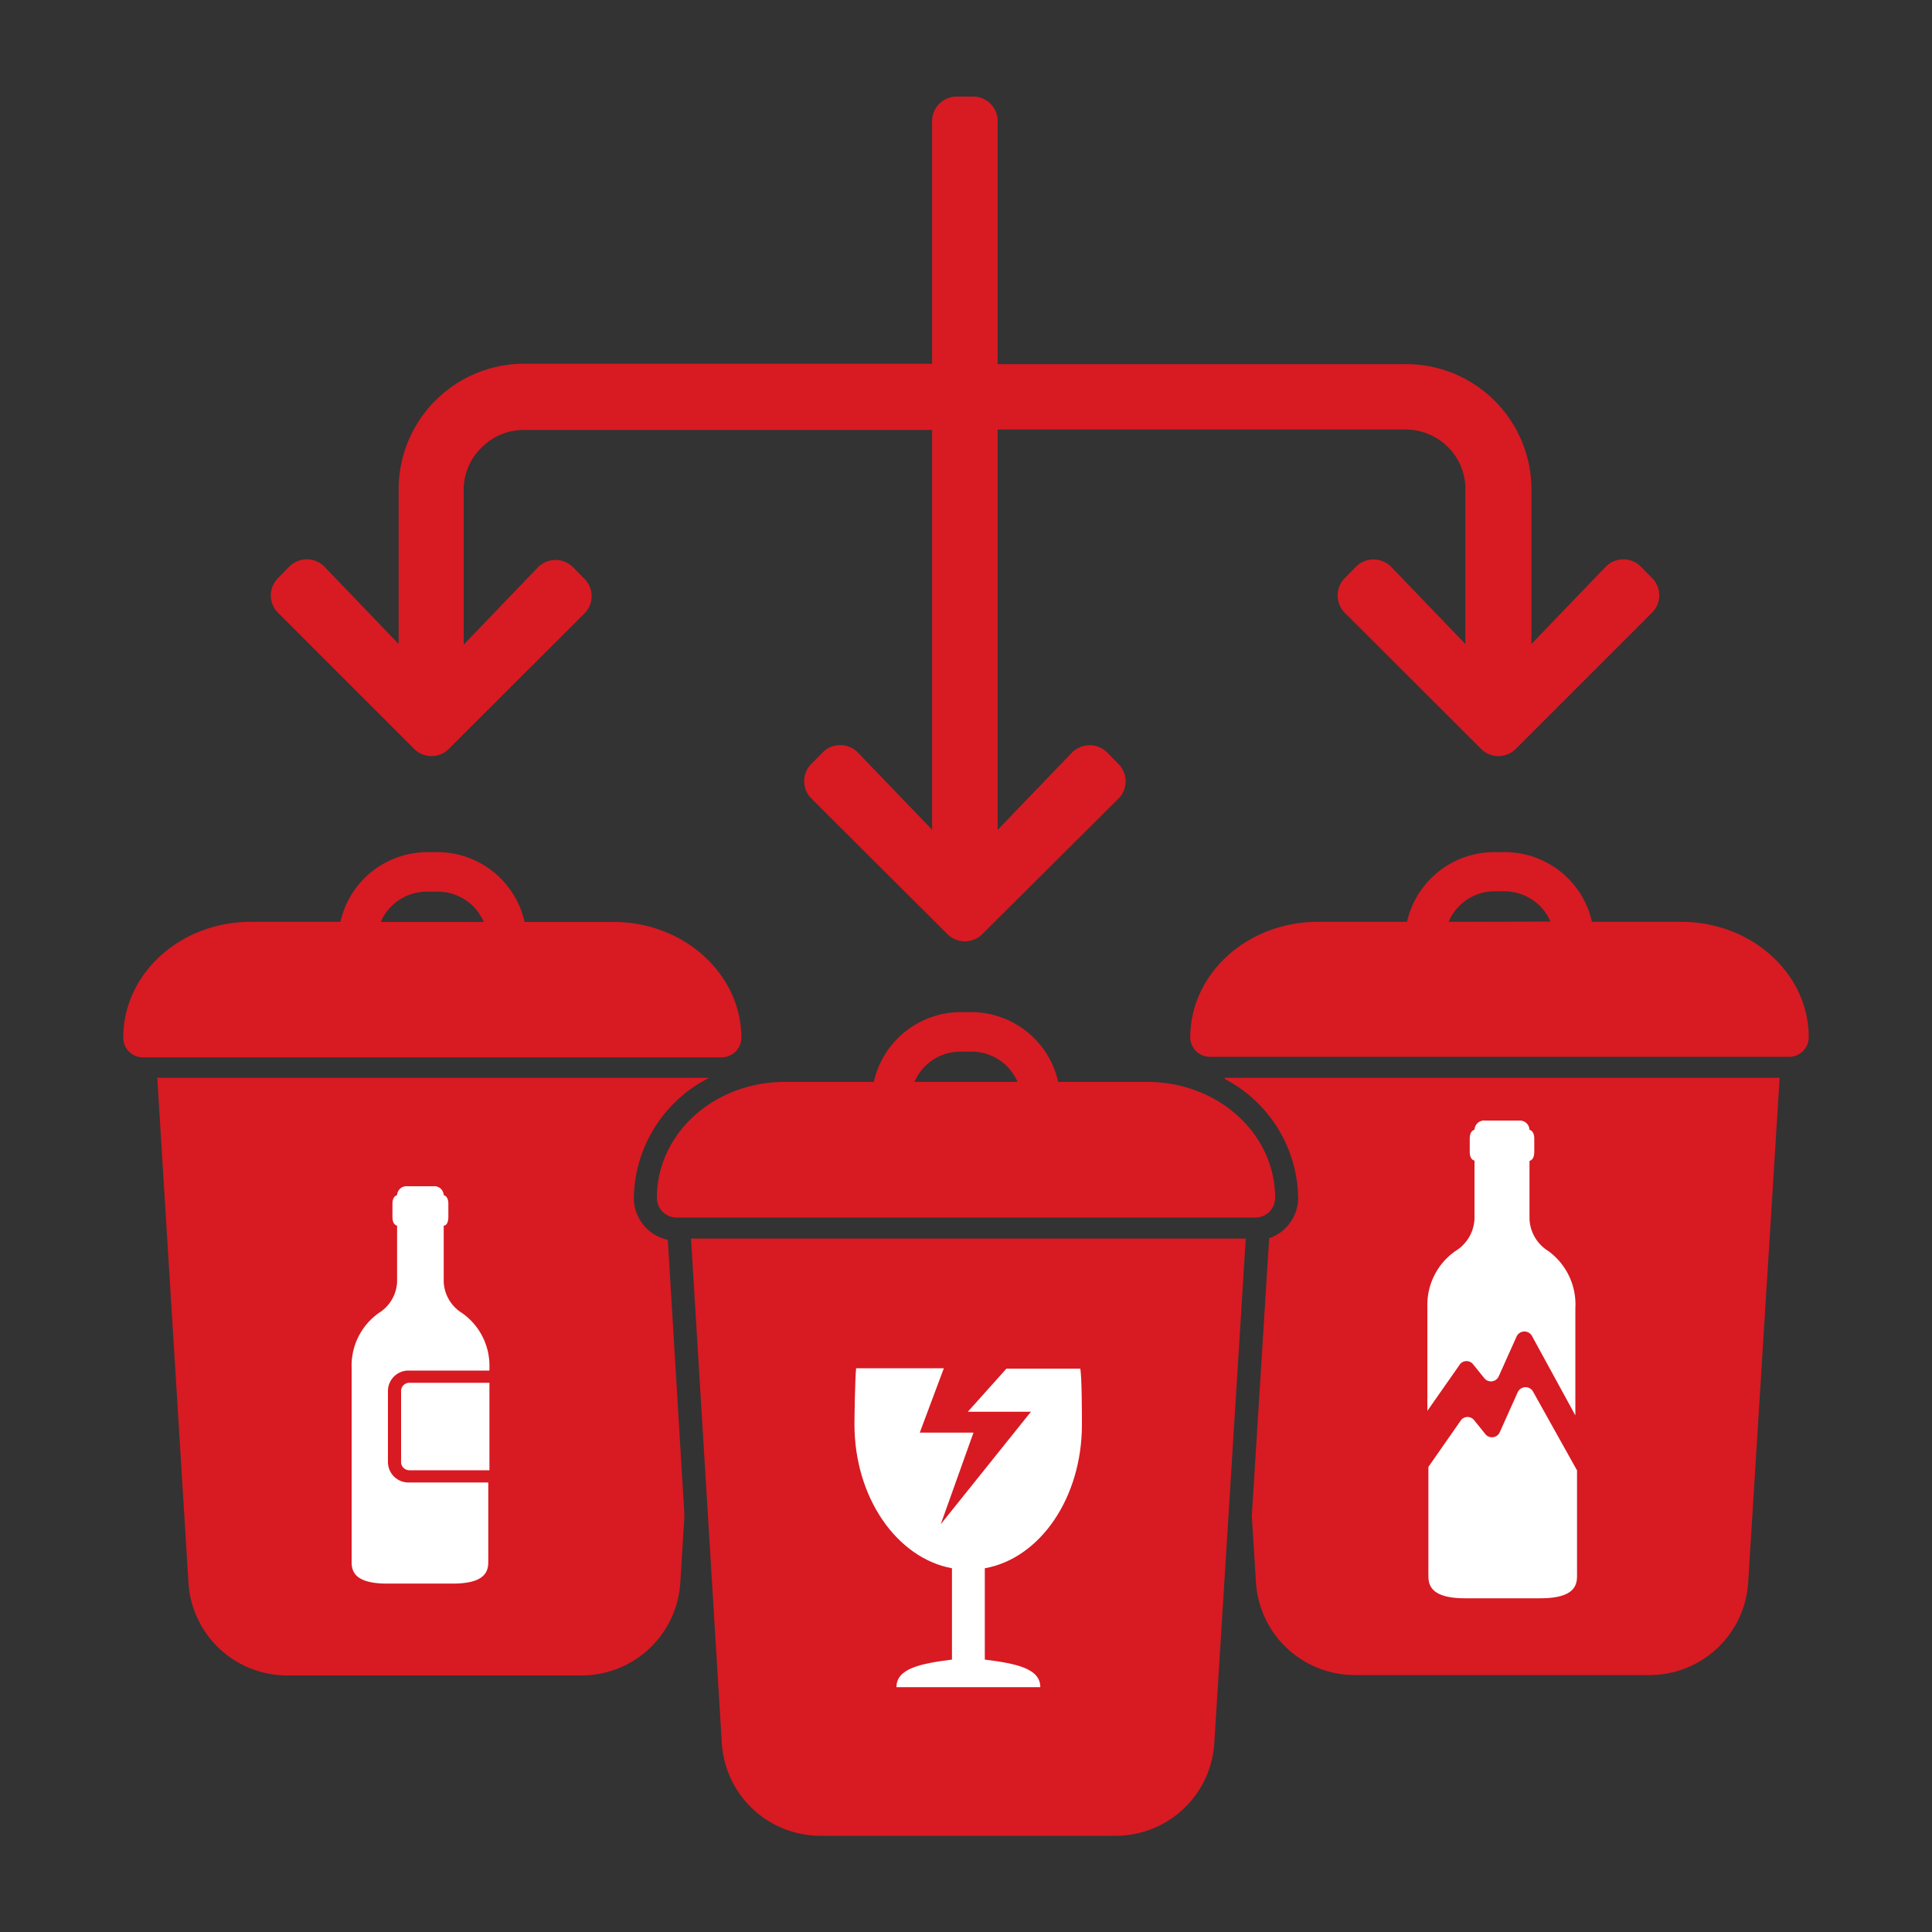
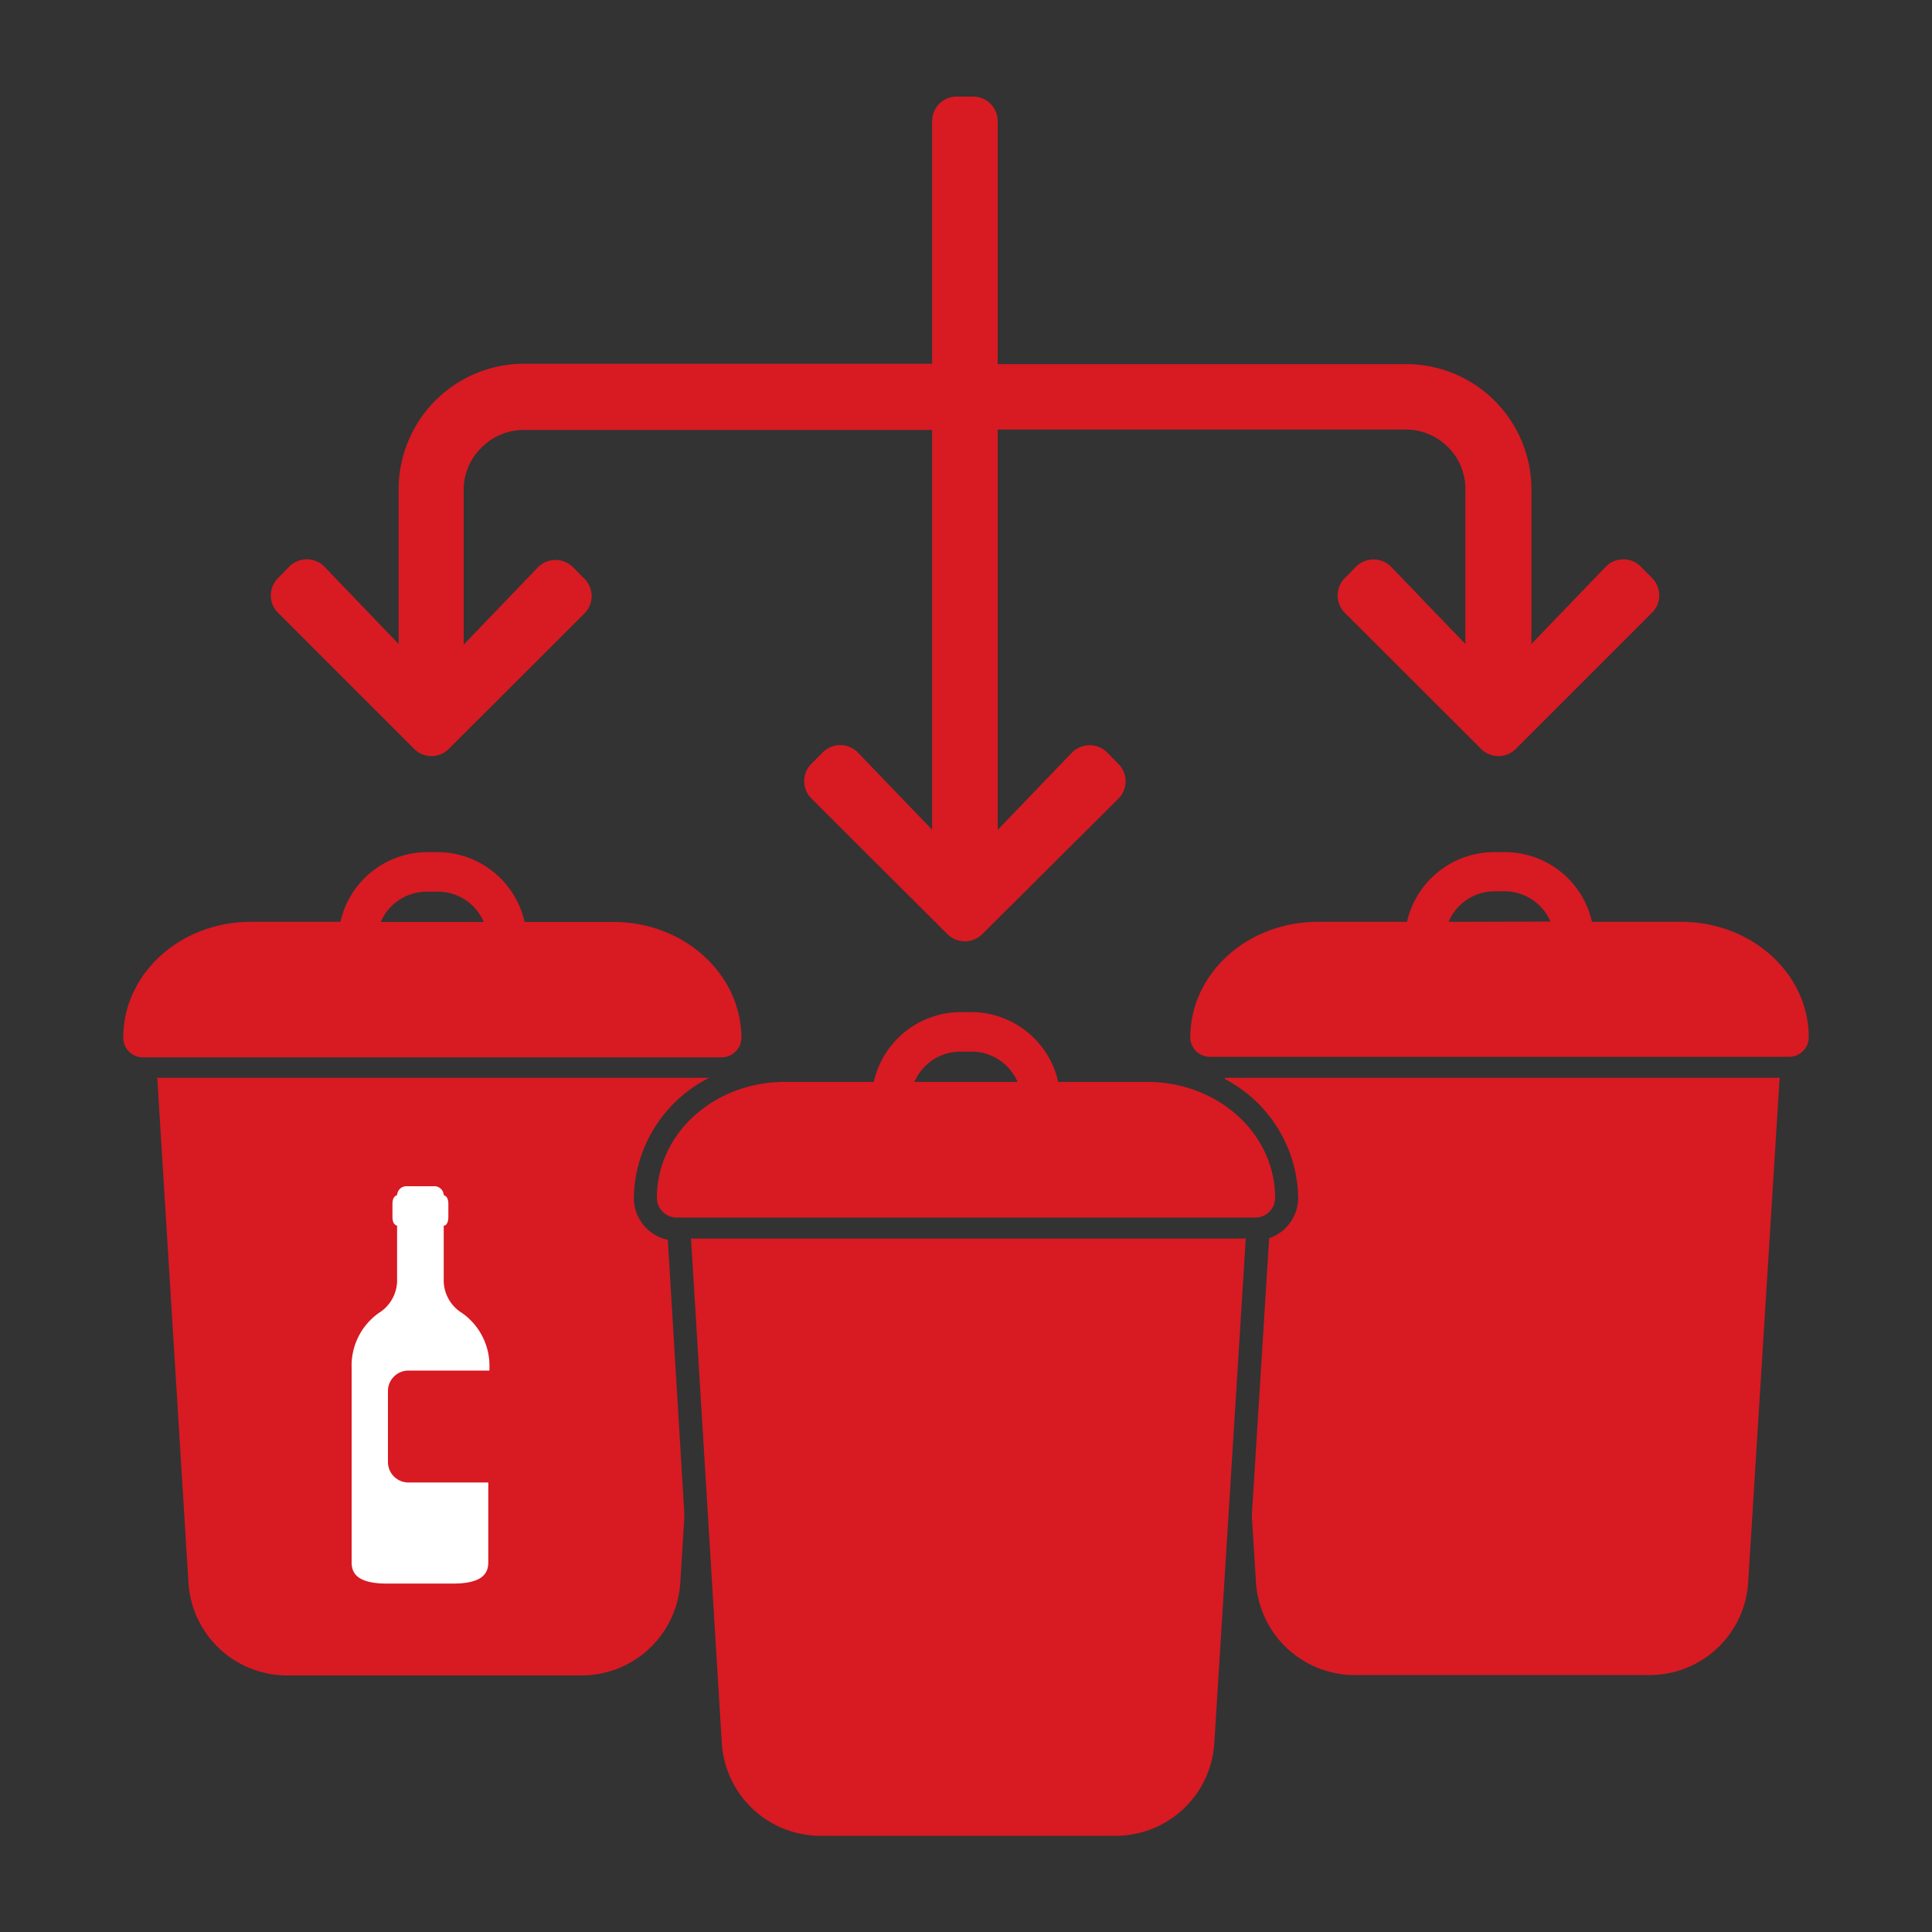
<svg xmlns="http://www.w3.org/2000/svg" viewBox="0 0 150 150">
  <rect x="0" y="0" width="150" height="150" fill="#333333" stroke="none" />
  <defs>
    <style>.cls-1{fill:none;}.cls-2{fill:#d81a22;}.cls-3{fill:#fff;}</style>
  </defs>
  <g id="Layer_2" data-name="Layer 2">
    <g id="Layer_1-2" data-name="Layer 1">
-       <path class="cls-1" d="M0,0H150V150H0Z" />
      <path class="cls-2" d="M130.52,71.57H123.6a6.93,6.93,0,0,0-6.75-5.41H116a6.94,6.94,0,0,0-6.76,5.41h-6.91c-5.47,0-9.92,4-9.92,9A1.53,1.53,0,0,0,94,82.05H138.9a1.52,1.52,0,0,0,1.53-1.52C140.43,75.59,136,71.57,130.52,71.57Zm-18.05,0A3.87,3.87,0,0,1,116,69.2h.82a3.89,3.89,0,0,1,3.56,2.35ZM95.09,83.68v.09a10.6,10.6,0,0,1,5.7,9.21,3.34,3.34,0,0,1-2.26,3.16v.11l-1.34,21.43.32,5.13a7.68,7.68,0,0,0,7.66,7.24h22.9a7.67,7.67,0,0,0,7.66-7.23l2.44-39.14Zm33.16-36.1L117.69,58.14a1.9,1.9,0,0,1-2.7,0L104.41,47.58a1.92,1.92,0,0,1,0-2.7l.87-.88A1.92,1.92,0,0,1,108,44l5.77,6V38a4.55,4.55,0,0,0-1.34-3.28,4.63,4.63,0,0,0-3.29-1.37H77.46V64.43l5.77-6a1.93,1.93,0,0,1,2.74,0l.86.88a1.9,1.9,0,0,1,0,2.7L76.26,72.53a1.92,1.92,0,0,1-2.7,0L63,62a1.9,1.9,0,0,1,0-2.7l.87-.88a1.92,1.92,0,0,1,2.73,0l5.77,6V33.38H40.68a4.6,4.6,0,0,0-3.29,1.37A4.55,4.55,0,0,0,36,38V39.6s0,0,0,0V50.05l5.76-6a1.92,1.92,0,0,1,2.74,0l.87.88a1.9,1.9,0,0,1,0,2.7L34.85,58.14a1.9,1.9,0,0,1-2.7,0L21.59,47.58a1.9,1.9,0,0,1,0-2.7l.86-.88a1.92,1.92,0,0,1,2.74,0l5.76,6v-3h0V38a9.75,9.75,0,0,1,9.74-9.76H72.37V9.41A1.9,1.9,0,0,1,74.28,7.5h1.27a1.9,1.9,0,0,1,1.91,1.91V28.27h31.7A9.73,9.73,0,0,1,118.9,38v9h0v3l5.77-6a1.91,1.91,0,0,1,2.73,0l.87.88A1.9,1.9,0,0,1,128.25,47.58Zm-70.69,33c0-4.94-4.45-9-9.92-9H40.73A6.94,6.94,0,0,0,34,66.16h-.82a6.93,6.93,0,0,0-6.75,5.41H19.48c-5.46,0-9.91,4-9.91,9a1.52,1.52,0,0,0,1.53,1.52H56A1.53,1.53,0,0,0,57.56,80.53Zm-28-9a3.89,3.89,0,0,1,3.56-2.35H34a3.87,3.87,0,0,1,3.56,2.35Zm23.58,46.08-.32,5.19a7.68,7.68,0,0,1-7.66,7.23H22.29a7.67,7.67,0,0,1-7.66-7.24L12.21,83.68H55.06A10.64,10.64,0,0,0,49.21,93a3.33,3.33,0,0,0,2.64,3.26Zm2.9,17.64a7.67,7.67,0,0,0,7.65,7.23H86.63a7.67,7.67,0,0,0,7.65-7.23l2.44-39.14H53.65ZM89.08,84H82.16a6.93,6.93,0,0,0-6.75-5.42h-.82A6.93,6.93,0,0,0,67.84,84H60.92C55.45,84,51,88,51,93a1.53,1.53,0,0,0,1.52,1.53H97.47A1.53,1.53,0,0,0,99,93C99,88,94.55,84,89.08,84ZM71,84a3.87,3.87,0,0,1,3.56-2.35h.82A3.87,3.87,0,0,1,79,84Z" />
-       <path class="cls-3" d="M120.21,97.13a3.08,3.08,0,0,1-1.46-2.48l0-4.52c.3-.08.37-.42.37-.71v-1c0-.47-.18-.65-.37-.7h0A.75.75,0,0,0,118,87h-2.68a.75.75,0,0,0-.84.71h0c-.19.06-.37.24-.37.7v1c0,.48.18.65.37.7l0,4.52A3.09,3.09,0,0,1,113,97.13a5.1,5.1,0,0,0-2.18,4.35v8.06l2.54-3.63a.65.65,0,0,1,1,0l.88,1.09a.66.66,0,0,0,1.12-.14l1.4-3.12a.67.67,0,0,1,1.19,0l3.36,6.15v-8.32A5.12,5.12,0,0,0,120.21,97.13Z" />
-       <path class="cls-3" d="M117.84,108.08l-1.4,3.12a.66.66,0,0,1-1.12.14l-.88-1.09a.65.65,0,0,0-1,0l-2.54,3.64v8.48c0,.8.33,1.72,2.85,1.72h5.84c2.53,0,2.85-.92,2.85-1.72v-8.21L119,108A.67.67,0,0,0,117.84,108.08Z" />
-       <path class="cls-3" d="M84,110.61c0-.65,0-3.72-.13-4.35H78.14l-3,3.35h4.9l-7,8.73,2.54-7.11H71.41l1.87-5H66.47c-.08.63-.13,3.7-.13,4.35,0,5.69,3.29,10.39,7.57,11.18v7.09c-2.47.31-4.31.7-4.31,2.14H80.77c0-1.44-1.84-1.83-4.31-2.14v-7.09C80.74,121,84,116.3,84,110.61Z" />
-       <path class="cls-3" d="M31.14,108v5.5a.64.64,0,0,0,.64.65H38v-6.79h-6.2A.64.64,0,0,0,31.14,108Z" />
      <path class="cls-3" d="M35.87,101.94a3,3,0,0,1-1.42-2.41l0-4.37c.19,0,.36-.22.36-.69v-1c0-.45-.17-.62-.36-.68h0a.73.73,0,0,0-.81-.69h-2a.73.73,0,0,0-.81.69h0c-.19.06-.36.23-.36.68v1c0,.47.17.64.36.69l0,4.37a3,3,0,0,1-1.42,2.41,5,5,0,0,0-2.11,4.22v15.12c0,.78.32,1.67,2.76,1.67h5.09c2.44,0,2.76-.89,2.76-1.67V115.1h-6.2a1.59,1.59,0,0,1-1.59-1.59V108a1.59,1.59,0,0,1,1.59-1.59H38v-.26A5,5,0,0,0,35.87,101.94Z" />
    </g>
  </g>
</svg>